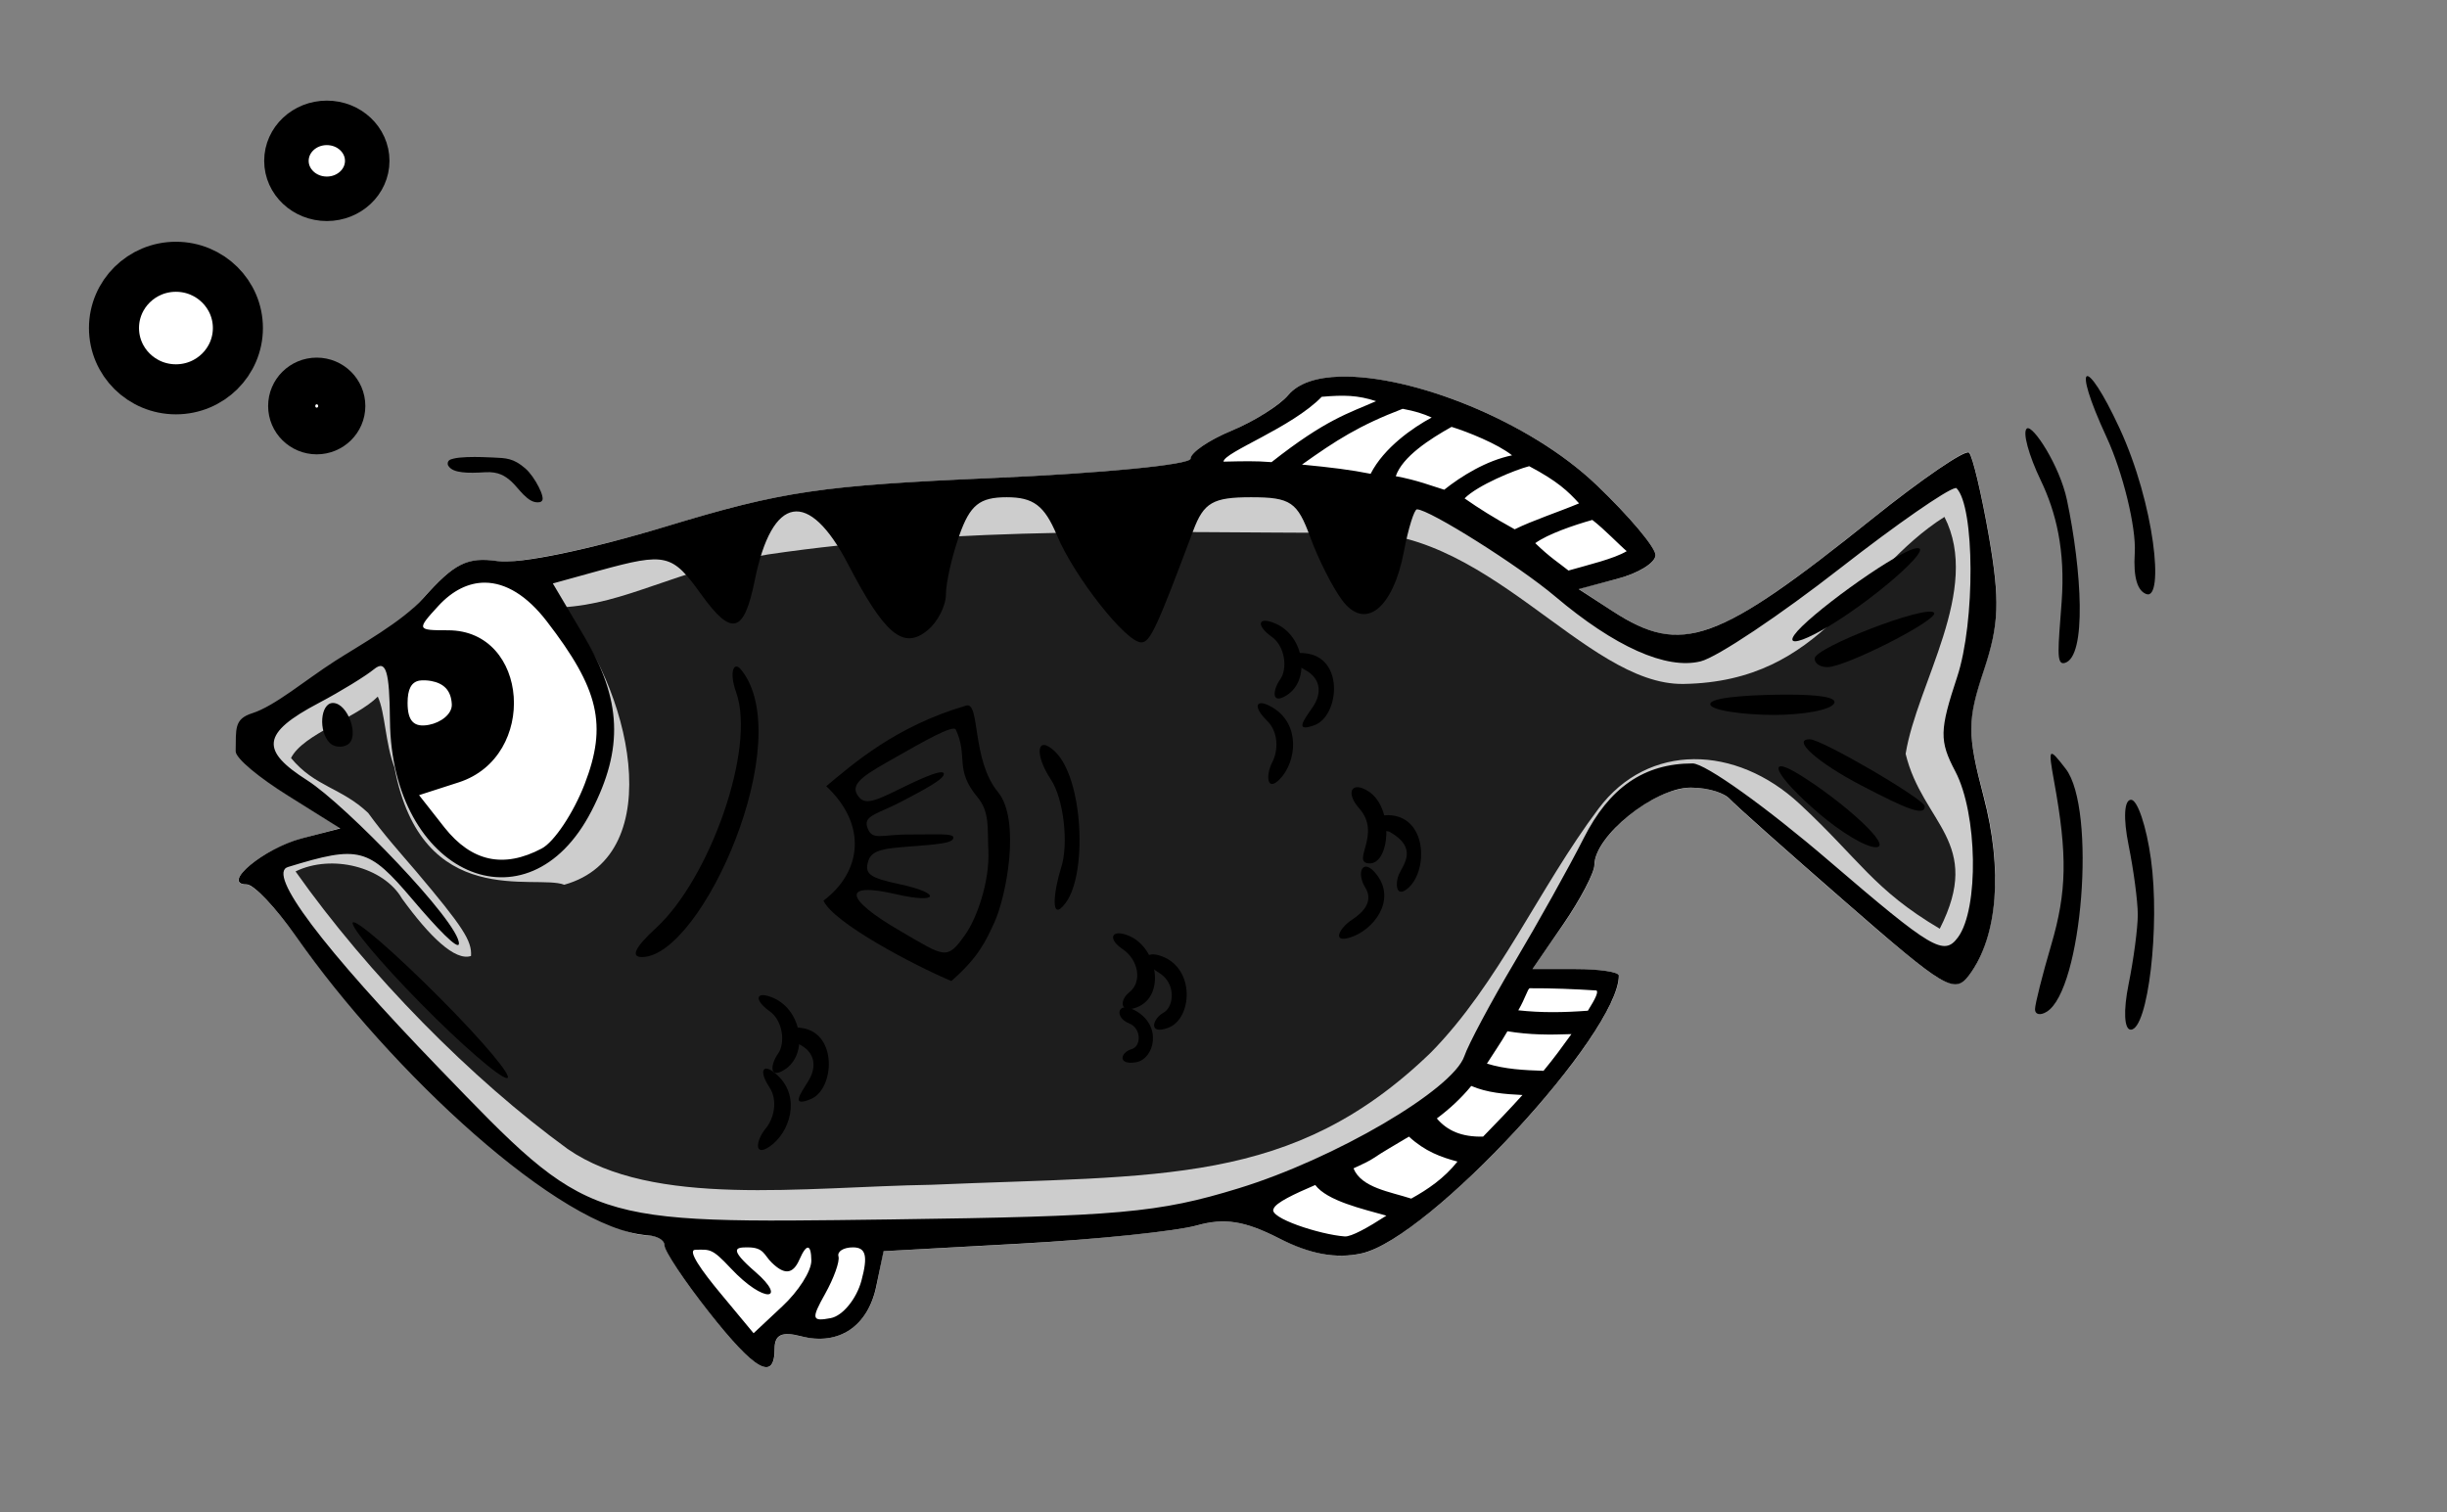
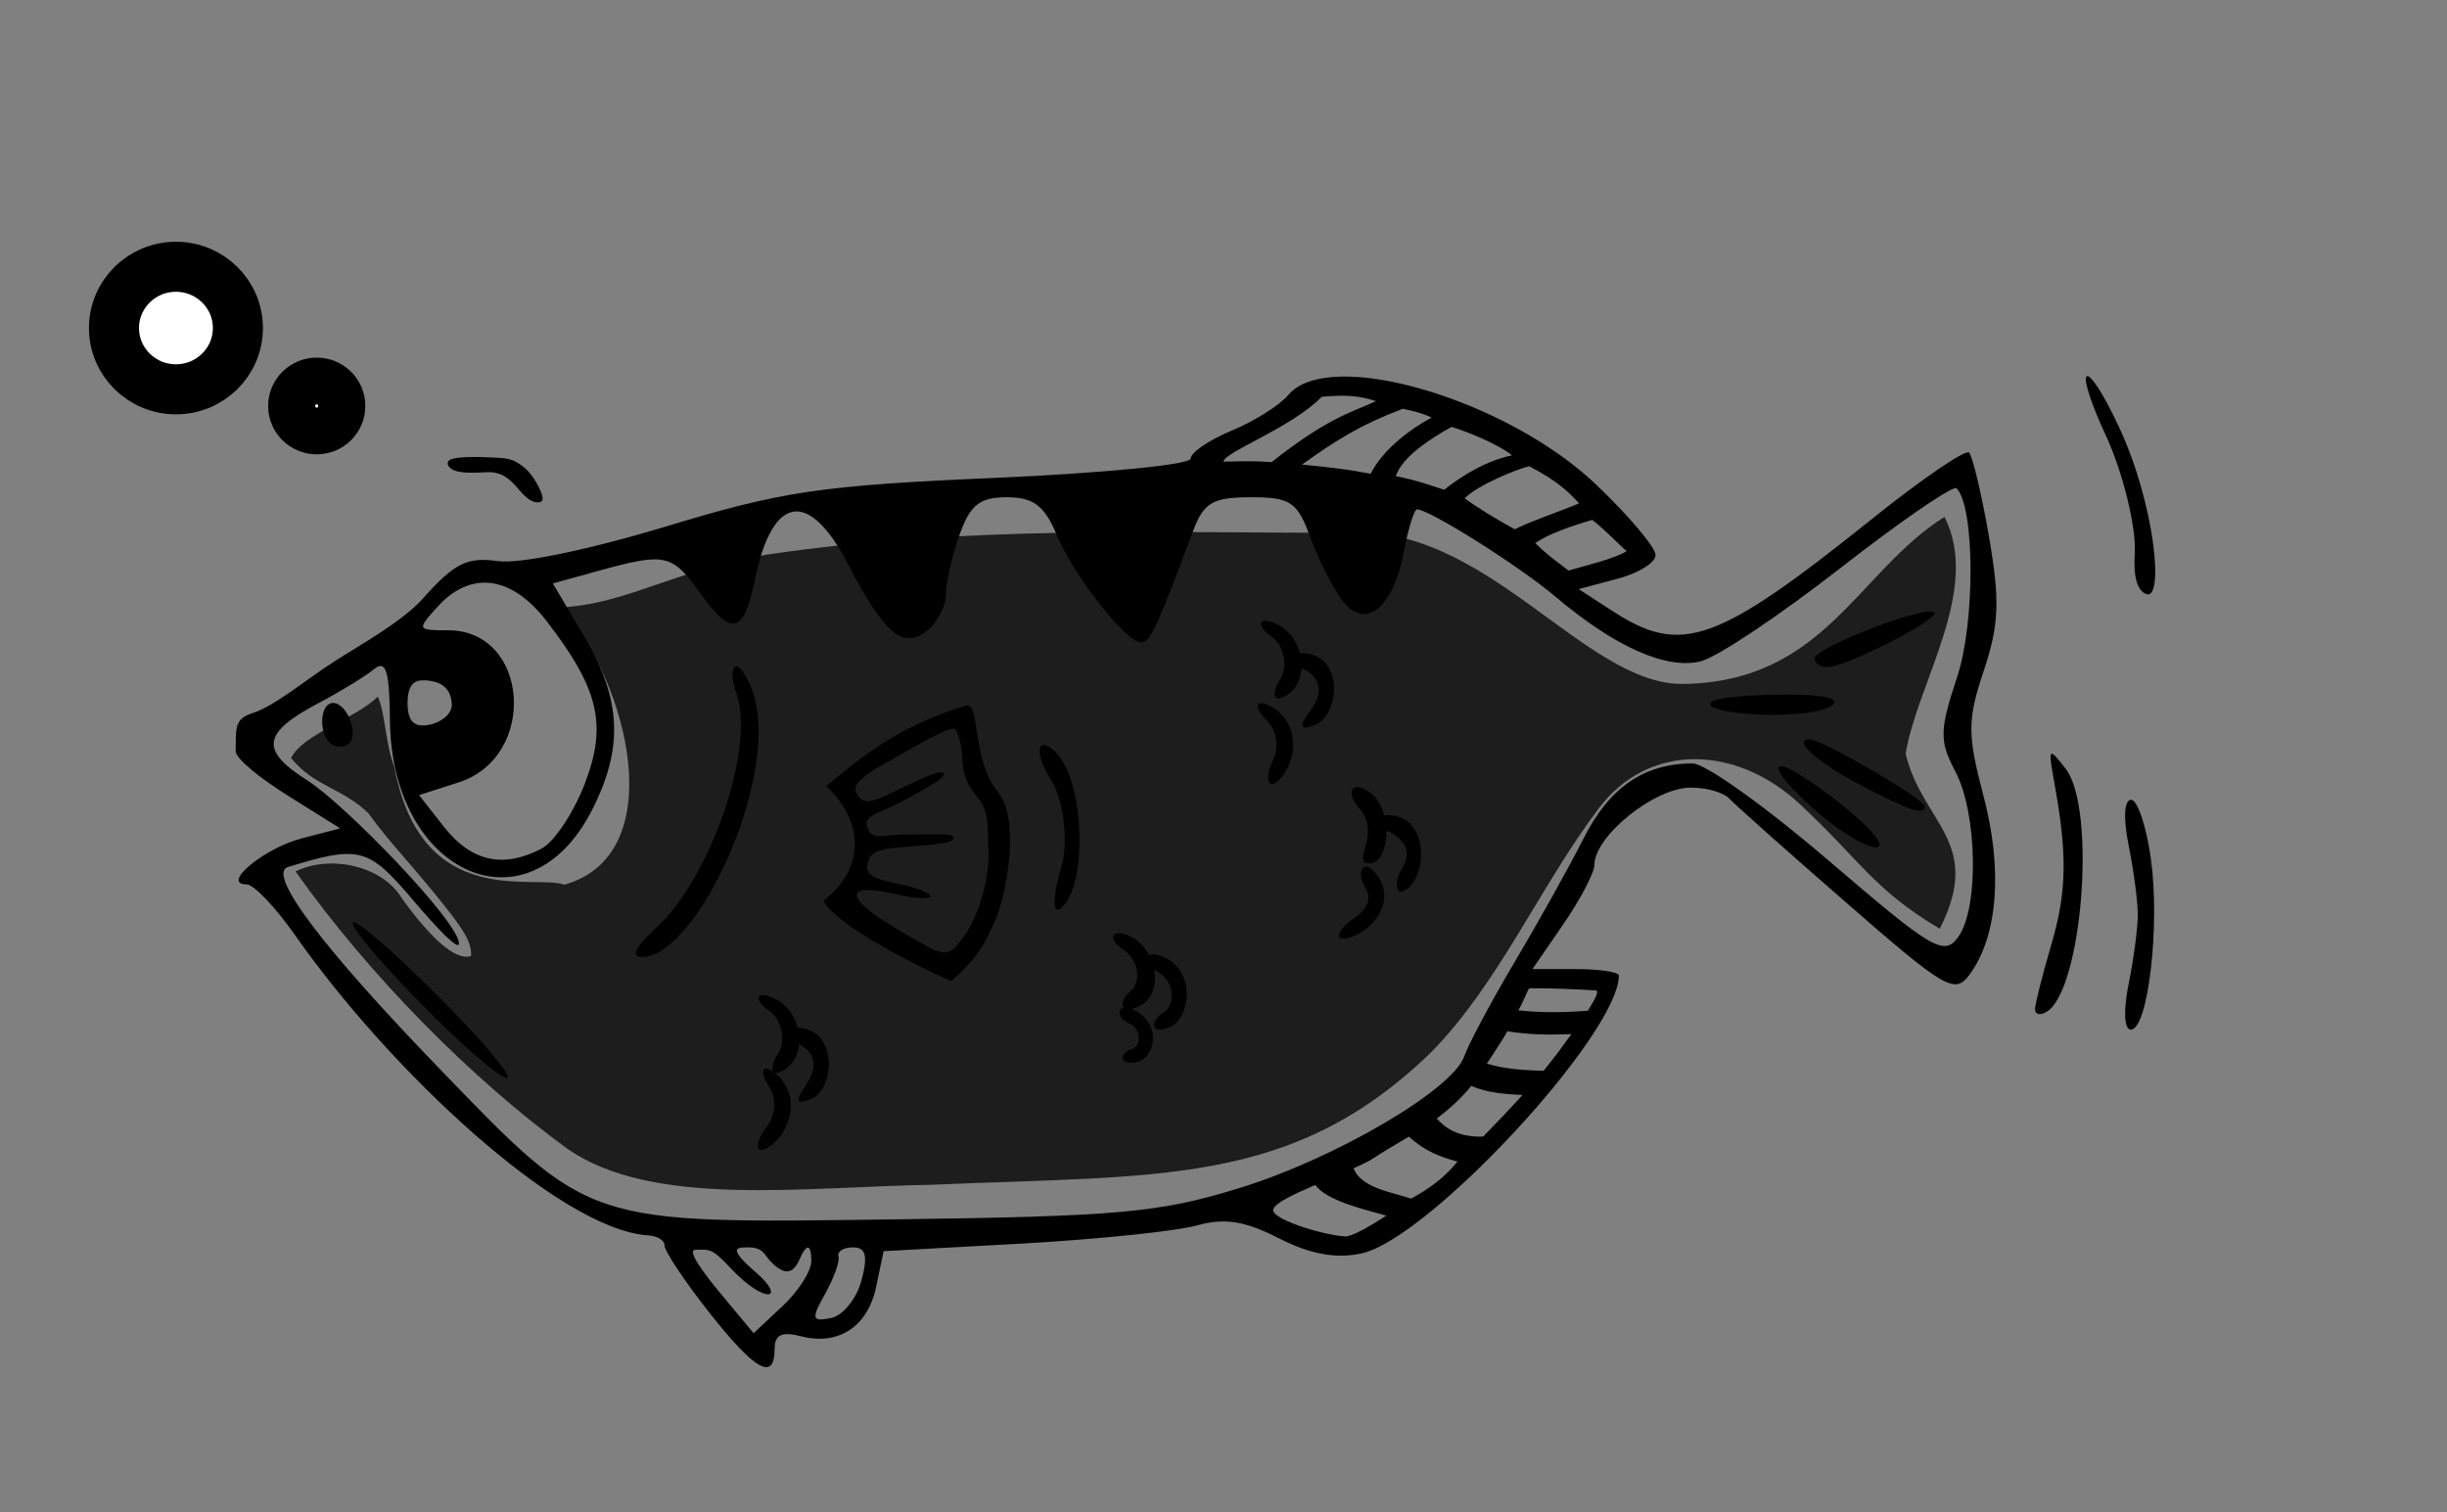
<svg xmlns="http://www.w3.org/2000/svg" width="55" height="34" viewBox="0 0 55 34" fill="none">
  <rect x="0" y="0" width="55" height="34" fill="#808080" stroke="none" />
-   <path d="M30.133 8.467C29.599 8.48 29.174 8.614 28.947 8.884C28.752 9.117 28.179 9.475 27.675 9.683C27.172 9.891 26.765 10.177 26.765 10.312C26.765 10.447 24.776 10.64 22.347 10.745C18.457 10.915 17.576 11.043 14.974 11.834C13.902 12.159 12.88 12.406 12.146 12.53C12 12.555 11.864 12.576 11.743 12.59C11.621 12.604 11.518 12.621 11.425 12.624C11.332 12.627 11.253 12.624 11.193 12.616C10.51 12.516 10.208 12.66 9.508 13.448C9.04 13.975 8.189 14.656 7.609 14.961C6.314 15.643 5.314 16.474 5.314 16.866C5.314 17.027 5.84 17.483 6.483 17.886L7.652 18.616L6.793 18.846C5.938 19.067 4.949 19.883 5.538 19.883C5.7 19.883 6.2 20.403 6.646 21.039C8.78 24.08 13.115 27.771 14.553 27.771C14.763 27.771 14.94 27.875 14.94 28C14.94 28.125 15.387 28.799 15.936 29.497C16.981 30.823 17.415 31.061 17.415 30.321C17.415 30.004 17.579 29.93 18.007 30.041C18.167 30.082 18.319 30.095 18.463 30.091C18.511 30.09 18.554 30.089 18.6 30.083C19.152 30.01 19.563 29.59 19.7 28.91L19.855 28.128L22.966 27.958C23.821 27.91 24.694 27.836 25.407 27.762C25.763 27.726 26.078 27.689 26.335 27.652C26.591 27.615 26.788 27.582 26.902 27.55C27.523 27.375 27.98 27.446 28.75 27.839C28.838 27.884 28.923 27.921 29.007 27.958C29.598 28.218 30.098 28.288 30.597 28.179C30.645 28.169 30.699 28.155 30.752 28.137C30.805 28.118 30.858 28.095 30.915 28.069C32.634 27.285 36.389 23.159 36.389 21.931C36.389 21.852 35.953 21.787 35.418 21.787H34.439L35.143 20.776C35.527 20.217 35.839 19.617 35.839 19.45C35.839 18.918 36.728 18.098 37.498 17.809C37.557 17.787 37.621 17.773 37.678 17.758C37.793 17.727 37.904 17.707 38.005 17.707C38.453 17.707 38.772 17.855 38.856 17.945C39.006 18.107 40.102 19.079 41.451 20.257C43.712 22.23 43.937 22.356 44.27 21.906C44.469 21.637 44.612 21.306 44.708 20.928C44.727 20.853 44.745 20.778 44.76 20.699C44.911 19.906 44.861 18.932 44.588 17.894C44.218 16.486 44.214 16.186 44.588 15.063C44.931 14.034 44.956 13.494 44.708 12.063C44.542 11.102 44.34 10.246 44.261 10.168C44.182 10.089 43.208 10.755 42.096 11.646C40.125 13.226 39.013 14.01 38.143 14.213C38.046 14.236 37.95 14.256 37.859 14.264C37.31 14.316 36.838 14.12 36.261 13.746L35.478 13.236L36.346 13.015C36.823 12.893 37.214 12.652 37.214 12.479C37.214 12.307 36.616 11.598 35.882 10.899C34.362 9.449 31.735 8.429 30.133 8.467Z" fill="white" />
-   <path d="M44.095 10.646C44.978 12.469 44.394 14.658 43.898 16.278C44.385 17.808 44.825 19.738 44.228 21.277C43.359 22.313 42.02 20.346 41.068 19.614C39.869 18.797 38.795 16.923 37.232 17.559C35.638 18.229 35.512 19.824 34.598 21.113C33.736 22.357 33.505 23.826 32.139 24.813C29.593 26.646 26.483 27.538 23.341 27.68C20.409 27.754 17.291 27.807 14.407 27.462C12.129 27.078 10.591 24.944 9.039 23.462C7.941 22.387 6.638 20.99 6.08 19.587C8.489 18.157 8.721 19.419 9.955 20.817C9.335 20.014 8.676 19.298 7.991 18.584C6.686 17.611 4.827 16.792 6.727 15.823C7.495 15.448 9.09 13.643 8.891 15.97C9.072 17.677 9.44 19.38 11.304 19.495C13.141 19.415 13.56 17.277 13.586 16.223C13.554 15.064 12.523 13.875 12.104 13.049C13.459 12.496 15.341 11.911 16.751 11.502C19.494 10.901 22.329 11.042 25.121 10.945C26.646 10.909 28.346 10.88 29.849 11.006C31.731 11.117 32.485 11.374 33.633 12.242C35.18 13.117 35.991 14.397 37.962 14.7C39.857 13.775 41.181 12.53 42.841 11.447C43.134 11.207 43.793 10.742 44.095 10.646Z" fill="#CDCDCD" />
  <path d="M43.704 11.62C41.739 12.861 41.008 15.326 37.838 15.375C35.604 15.409 33.373 11.708 30.199 11.98C26.036 11.972 21.597 11.822 17.256 12.465C15.121 12.825 14.098 13.574 12.616 13.654C14.157 15.386 15.067 19.224 12.682 19.889C12.038 19.638 9.476 20.499 8.866 17.253C8.655 16.694 8.66 16.02 8.491 15.66C8.009 16.147 6.822 16.491 6.541 17.04C7.077 17.691 7.672 17.702 8.276 18.276C8.606 18.735 8.99 19.165 9.35 19.585C10.413 20.844 10.609 21.152 10.587 21.49C10.23 21.612 9.656 21.056 9.036 20.201C8.626 19.491 7.461 19.191 6.643 19.59C8.277 21.904 10.59 24.251 12.759 25.829C14.677 27.156 18.043 26.681 20.935 26.634C26.099 26.411 29.045 26.67 32.158 23.664C33.689 22.108 34.581 19.976 35.929 18.179C37.05 16.684 39.019 16.745 40.443 18.066C41.799 19.324 42.111 19.998 43.599 20.878C44.589 18.928 43.213 18.518 42.832 16.947C43.086 15.365 44.541 13.254 43.704 11.62Z" fill="#1D1D1D" />
  <path d="M9.452 22.552C8.542 21.627 7.858 20.81 7.931 20.737C8.005 20.665 8.879 21.422 9.873 22.42C10.868 23.418 11.552 24.235 11.394 24.235C11.236 24.235 10.362 23.478 9.452 22.552Z" fill="black" />
  <path d="M21.967 17.916C21.445 17.29 21.768 17.009 21.483 16.402C21.427 16.281 20.718 16.692 20.146 17.016C19.499 17.382 19.113 17.592 19.261 17.853C19.406 18.108 19.608 18.038 20.18 17.756C20.509 17.594 21.152 17.279 21.209 17.38C21.276 17.498 20.697 17.787 20.319 17.99C19.763 18.289 19.412 18.324 19.489 18.581C19.59 18.917 19.797 18.756 20.436 18.76C21.032 18.763 21.429 18.727 21.429 18.827C21.428 18.957 21.11 18.977 20.392 19.034C19.928 19.072 19.599 19.096 19.519 19.345C19.419 19.653 19.553 19.734 20.23 19.879C21.176 20.082 21.11 20.328 20.126 20.099C18.934 19.823 18.963 20.19 20.23 20.926C21.248 21.517 21.28 21.602 21.705 20.996C21.945 20.653 22.248 19.835 22.215 19.121C22.192 18.614 22.25 18.254 21.967 17.916ZM18.509 20.247C19.366 19.603 19.503 18.545 18.571 17.674C19.171 17.175 20.135 16.321 21.719 15.861C22.033 15.771 21.835 17.086 22.43 17.804C22.948 18.43 22.62 20.157 22.345 20.748C22.16 21.146 22.001 21.514 21.383 22.054C20.527 21.692 18.734 20.746 18.509 20.247Z" fill="black" />
  <path d="M14.745 20.862C15.949 19.757 16.997 16.827 16.546 15.564C16.383 15.109 16.491 14.851 16.656 15.053C17.939 16.627 15.786 21.49 14.437 21.515C14.166 21.52 14.268 21.299 14.745 20.862Z" fill="black" />
  <path d="M23.853 19.497C24.022 18.971 23.91 17.959 23.618 17.52C23.245 16.958 23.3 16.502 23.712 16.894C24.349 17.502 24.443 19.639 23.954 20.295C23.589 20.786 23.69 20.005 23.853 19.497Z" fill="black" />
  <path d="M40.896 18.298C39.863 17.413 39.679 16.941 40.443 17.412C41.404 18.005 42.574 19.047 42.162 19.046C41.935 19.045 41.388 18.715 40.896 18.298Z" fill="black" />
  <path d="M41.836 17.657C40.87 17.153 40.254 16.619 40.678 16.619C40.947 16.619 43.262 17.97 43.262 18.127C43.262 18.354 42.861 18.193 41.836 17.657Z" fill="black" />
  <path d="M7.413 16.702C7.151 16.443 7.2 15.803 7.483 15.803C7.82 15.803 8.091 16.569 7.813 16.739C7.69 16.814 7.51 16.798 7.413 16.702Z" fill="black" />
  <path d="M38.45 15.803C38.543 15.653 39.573 15.615 40.178 15.615C40.842 15.615 41.282 15.669 41.23 15.803C41.167 15.967 40.484 16.072 39.879 16.072C39.216 16.072 38.347 15.967 38.45 15.803Z" fill="black" />
  <path d="M40.787 14.804C40.787 14.556 43.289 13.593 43.469 13.771C43.612 13.913 41.489 14.997 41.073 14.997C40.916 14.997 40.787 14.921 40.787 14.804Z" fill="black" />
-   <path d="M40.505 14.078C41.142 13.458 42.982 12.172 43.148 12.336C43.232 12.418 42.717 12.926 42.004 13.464C40.698 14.45 39.868 14.698 40.505 14.078Z" fill="black" />
  <path d="M30.13 8.466C29.596 8.479 29.179 8.612 28.952 8.883C28.757 9.116 28.184 9.473 27.68 9.682C27.177 9.89 26.761 10.175 26.761 10.31C26.761 10.446 24.773 10.638 22.344 10.744C18.453 10.913 17.581 11.042 14.979 11.832C13.264 12.353 11.671 12.684 11.189 12.614C10.506 12.515 10.213 12.659 9.513 13.447C9.045 13.974 8.086 14.503 7.534 14.857C6.864 15.286 6.18 15.871 5.668 16.034C5.258 16.164 5.306 16.386 5.297 16.888C5.294 17.049 5.837 17.49 6.48 17.892L7.648 18.623L6.789 18.845C5.934 19.066 4.954 19.881 5.543 19.881C5.705 19.881 6.197 20.402 6.643 21.038C8.776 24.078 12.583 27.637 14.558 27.77C14.768 27.784 14.936 27.874 14.936 27.999C14.936 28.124 15.383 28.797 15.933 29.495C16.978 30.822 17.411 31.059 17.411 30.32C17.411 30.003 17.576 29.928 18.004 30.039C18.853 30.259 19.513 29.816 19.697 28.909L19.86 28.127L22.962 27.956C24.672 27.861 26.445 27.676 26.898 27.549C27.519 27.374 27.976 27.444 28.746 27.837C29.45 28.197 30.031 28.302 30.602 28.177C32.119 27.848 36.386 23.239 36.386 21.93C36.386 21.85 35.95 21.785 35.415 21.785H34.444L35.14 20.774C35.523 20.216 35.836 19.616 35.836 19.448C35.836 18.793 37.189 17.706 38.001 17.706C38.45 17.706 38.777 17.853 38.861 17.944C39.011 18.105 40.106 19.078 41.456 20.256C43.717 22.229 43.933 22.363 44.266 21.913C44.902 21.053 45.021 19.561 44.584 17.901C44.214 16.493 44.219 16.184 44.593 15.062C44.935 14.033 44.952 13.492 44.705 12.062C44.538 11.101 44.337 10.253 44.258 10.175C44.179 10.096 43.204 10.762 42.092 11.653C38.589 14.462 37.797 14.742 36.257 13.745L35.483 13.243L36.343 13.014C36.819 12.892 37.211 12.651 37.211 12.478C37.211 12.305 36.612 11.596 35.879 10.897C34.359 9.448 31.731 8.427 30.13 8.466ZM30.929 9.018C30.32 9.288 29.808 9.421 28.58 10.389C28.209 10.359 27.941 10.369 27.5 10.378C27.507 10.166 29.034 9.616 29.708 8.92C30.204 8.877 30.517 8.882 30.929 9.018ZM31.527 9.19C31.81 9.244 31.979 9.296 32.179 9.386C31.763 9.609 31.107 10.061 30.807 10.651C30.37 10.563 29.919 10.507 29.264 10.444C30.03 9.899 30.546 9.565 31.527 9.19ZM32.626 9.596C32.984 9.706 33.663 9.978 33.986 10.236C33.408 10.353 32.839 10.707 32.461 11.009C32.187 10.927 31.864 10.795 31.372 10.705C31.522 10.266 32.133 9.872 32.626 9.596ZM34.371 10.48C35.008 10.817 35.244 11.043 35.492 11.316C35.017 11.514 34.444 11.701 34.045 11.899C33.553 11.625 33.258 11.441 32.919 11.204C33.208 10.909 34.054 10.561 34.371 10.48ZM43.948 10.973C43.961 10.971 43.969 10.969 43.974 10.973C44.388 11.383 44.398 13.984 43.991 15.215C43.594 16.417 43.585 16.651 43.948 17.34C44.449 18.29 44.483 20.43 44.008 21.072C43.691 21.501 43.427 21.341 41.112 19.355C39.709 18.15 38.33 17.162 38.044 17.162C36.957 17.162 36.172 17.701 35.595 18.845C35.268 19.492 34.564 20.752 34.031 21.649C33.498 22.547 32.998 23.49 32.914 23.741C32.659 24.495 29.998 26.053 27.835 26.715C26.035 27.267 25.135 27.345 20.023 27.413C13.165 27.503 13.273 27.54 9.883 24.029C7.241 21.295 5.992 19.637 6.471 19.491C8.076 18.999 8.28 19.051 9.272 20.221C9.811 20.857 10.312 21.383 10.315 21.212C10.324 20.732 7.764 18.089 6.909 17.544C5.855 16.873 5.867 16.486 7.167 15.802C7.658 15.543 8.214 15.201 8.405 15.045C8.676 14.823 8.755 15.076 8.765 16.201C8.799 19.645 11.858 21.017 13.294 18.233C14.02 16.826 13.974 15.729 13.131 14.306L12.426 13.116L13.475 12.826C14.974 12.415 15.106 12.453 15.761 13.362C16.447 14.316 16.722 14.242 16.964 13.047C17.353 11.121 18.175 10.979 19.061 12.682C19.887 14.271 20.306 14.615 20.848 14.169C21.075 13.983 21.261 13.621 21.261 13.362C21.261 13.104 21.395 12.507 21.562 12.036C21.803 11.352 22.017 11.178 22.627 11.178C23.225 11.178 23.474 11.362 23.753 12.027C24.144 12.961 25.307 14.441 25.652 14.441C25.851 14.441 26.003 14.111 26.821 11.925C27.057 11.295 27.266 11.178 28.119 11.178C29.013 11.178 29.161 11.286 29.451 12.079C29.631 12.572 29.952 13.203 30.164 13.489C30.678 14.185 31.31 13.69 31.556 12.393C31.654 11.875 31.788 11.45 31.848 11.45C32.126 11.45 34.145 12.723 34.951 13.405C36.292 14.539 37.451 15.059 38.225 14.867C38.598 14.774 40.013 13.826 41.37 12.767C42.642 11.774 43.755 11.007 43.948 10.973ZM35.79 11.688C36.058 11.893 36.418 12.271 36.563 12.39C36.278 12.562 35.697 12.698 35.254 12.826C35.043 12.656 34.839 12.533 34.507 12.21C34.791 12.006 35.358 11.81 35.79 11.688ZM10.897 13.098C11.366 13.1 11.845 13.389 12.289 13.966C13.465 15.491 13.654 16.298 13.14 17.629C12.891 18.272 12.457 18.926 12.177 19.074C11.319 19.528 10.602 19.37 9.994 18.607L9.419 17.875L10.312 17.587C12.098 17.01 11.898 14.169 10.072 14.169C9.365 14.169 9.363 14.156 9.848 13.626C10.173 13.271 10.532 13.098 10.897 13.098ZM9.427 15.3C9.488 15.289 9.609 15.292 9.693 15.309C9.958 15.359 10.139 15.503 10.155 15.833C10.165 16.053 9.907 16.244 9.642 16.294C9.304 16.359 9.161 16.211 9.161 15.802C9.161 15.494 9.244 15.333 9.427 15.3ZM35.882 22.266C35.929 22.295 35.868 22.439 35.69 22.721C35.137 22.762 34.648 22.769 34.126 22.712C34.29 22.429 34.335 22.23 34.383 22.216C34.86 22.213 35.41 22.235 35.882 22.266ZM33.882 23.183C34.391 23.266 34.82 23.265 35.32 23.247C35.129 23.512 34.925 23.793 34.693 24.072C34.26 24.059 33.823 24.036 33.421 23.91C33.571 23.672 33.737 23.436 33.882 23.183ZM33.069 24.412C33.43 24.566 33.815 24.596 34.22 24.616C33.933 24.934 33.636 25.244 33.335 25.551C32.852 25.563 32.527 25.417 32.295 25.143C32.568 24.939 32.834 24.699 33.069 24.412ZM31.668 25.551C32.029 25.884 32.389 26.014 32.759 26.112C32.462 26.487 32.092 26.739 31.719 26.945C31.25 26.791 30.598 26.703 30.422 26.265C30.612 26.178 30.782 26.099 30.886 26.027C31.069 25.901 31.349 25.743 31.668 25.551ZM29.562 26.639C29.833 26.998 30.623 27.175 31.161 27.328C30.752 27.592 30.374 27.806 30.224 27.795C29.661 27.753 28.499 27.373 28.626 27.174C28.673 27.035 29.092 26.841 29.562 26.639ZM17.346 28.384C17.619 28.65 17.816 28.664 17.969 28.314C18.131 27.943 18.232 27.965 18.236 28.339C18.238 28.575 17.941 29.035 17.583 29.367L16.938 29.971L16.199 29.081C15.773 28.569 15.438 28.099 15.629 28.095C15.96 28.09 16.001 28.058 16.419 28.505C17.198 29.338 17.7 29.217 16.983 28.597C16.349 28.048 16.556 28.041 16.809 28.041C17.173 28.041 17.17 28.214 17.346 28.384ZM19.172 28.041C19.462 28.041 19.512 28.232 19.362 28.79C19.25 29.201 18.94 29.58 18.674 29.631C18.245 29.713 18.229 29.651 18.545 29.087C18.741 28.737 18.878 28.358 18.846 28.245C18.814 28.133 18.959 28.041 19.172 28.041Z" fill="black" />
  <path d="M47.843 22.127C47.957 21.566 48.05 20.862 48.05 20.563C48.05 20.264 47.957 19.56 47.843 18.999C47.721 18.392 47.743 17.979 47.899 17.979C48.043 17.979 48.244 18.577 48.345 19.308C48.555 20.814 48.28 23.147 47.893 23.147C47.744 23.147 47.723 22.722 47.843 22.127Z" fill="black" />
  <path d="M45.74 22.687C45.742 22.566 45.906 21.916 46.104 21.243C46.456 20.047 46.471 19.223 46.17 17.571C46.031 16.803 46.046 16.786 46.43 17.283C47.123 18.181 46.804 22.255 46.002 22.745C45.856 22.834 45.739 22.808 45.74 22.687Z" fill="black" />
-   <path d="M46.339 13.524C46.423 12.371 46.214 11.516 45.869 10.798C45.605 10.249 45.448 9.701 45.56 9.631C45.693 9.548 46.295 10.468 46.458 11.24C46.789 12.812 46.91 14.769 46.406 14.904C46.21 14.956 46.261 14.582 46.339 13.524Z" fill="black" />
  <path d="M47.982 12.427C48.017 11.856 47.713 10.616 47.349 9.829C46.538 8.077 46.882 7.992 47.636 9.618C48.436 11.344 48.645 13.501 48.243 13.355C48.048 13.284 47.946 12.998 47.982 12.427Z" fill="black" />
  <path d="M10.494 10.276C10.379 10.281 10.271 10.29 10.193 10.31C10.153 10.32 10.116 10.329 10.09 10.353C10.077 10.365 10.067 10.384 10.064 10.404C10.061 10.424 10.063 10.447 10.072 10.463C10.128 10.562 10.248 10.599 10.39 10.616C10.533 10.634 10.707 10.628 10.906 10.616C11.202 10.598 11.356 10.699 11.499 10.829C11.566 10.889 11.662 11.013 11.765 11.118C11.817 11.17 11.876 11.221 11.937 11.254C11.998 11.287 12.064 11.301 12.135 11.288C12.151 11.285 12.168 11.274 12.178 11.262C12.188 11.25 12.193 11.241 12.195 11.228C12.2 11.203 12.193 11.172 12.187 11.143C12.173 11.086 12.147 11.023 12.109 10.948C12.034 10.798 11.918 10.626 11.808 10.531C11.541 10.299 11.376 10.298 11.086 10.285C10.98 10.28 10.724 10.267 10.494 10.276Z" fill="black" />
-   <path d="M8.254 3.616C8.254 4.087 7.848 4.469 7.346 4.469C6.844 4.469 6.438 4.087 6.438 3.616C6.438 3.144 6.844 2.762 7.346 2.762C7.848 2.762 8.254 3.144 8.254 3.616Z" fill="white" stroke="black" />
  <path d="M5.347 7.374C5.347 8.135 4.724 8.752 3.954 8.752C3.185 8.752 2.562 8.135 2.562 7.374C2.562 6.614 3.185 5.997 3.954 5.997C4.724 5.997 5.347 6.614 5.347 7.374Z" fill="white" stroke="black" stroke-width="1.125" />
  <path d="M7.649 9.127C7.649 9.416 7.411 9.651 7.119 9.651C6.826 9.651 6.589 9.416 6.589 9.127C6.589 8.837 6.826 8.602 7.119 8.602C7.411 8.602 7.649 8.837 7.649 9.127Z" fill="white" stroke="black" stroke-width="1.125" />
  <path d="M28.773 15.274C28.947 15.03 28.881 14.526 28.589 14.319C28.216 14.054 28.271 13.839 28.683 14.024C29.319 14.31 29.458 15.285 28.925 15.627C28.561 15.861 28.61 15.503 28.773 15.274Z" fill="black" />
  <path d="M29.333 15.059C28.919 14.838 28.972 14.613 29.416 14.698C30.219 14.853 30.084 16.103 29.547 16.301C29.084 16.473 29.306 16.184 29.502 15.901C29.735 15.564 29.668 15.237 29.333 15.059Z" fill="black" />
  <path d="M28.597 17.133C28.735 16.867 28.737 16.452 28.478 16.201C28.15 15.883 28.218 15.675 28.605 15.906C29.231 16.281 29.148 17.113 28.77 17.51C28.472 17.822 28.445 17.428 28.597 17.133Z" fill="black" />
  <path d="M30.55 18.172C30.238 17.821 30.375 17.546 30.756 17.788C31.344 18.162 31.243 19.452 30.762 19.409C30.368 19.373 31.064 18.749 30.55 18.172Z" fill="black" />
  <path d="M31.228 18.696C30.752 18.623 30.831 18.281 31.28 18.329C32.094 18.417 32.094 19.619 31.625 19.985C31.365 20.189 31.363 19.837 31.441 19.66C31.539 19.436 31.886 19.065 31.228 18.696Z" fill="black" />
  <path d="M30.392 20.673C30.644 20.509 30.877 20.259 30.687 19.954C30.474 19.613 30.633 19.251 30.95 19.67C31.388 20.249 30.866 20.916 30.339 21.077C29.924 21.203 30.112 20.854 30.392 20.673Z" fill="black" />
  <path d="M25.383 22.307C25.677 22.077 25.596 21.578 25.227 21.332C24.885 21.104 24.982 20.871 25.374 21.037C26.017 21.309 26.203 22.38 25.563 22.641C25.162 22.805 25.16 22.48 25.383 22.307Z" fill="black" />
  <path d="M26.043 21.863C25.641 21.622 25.705 21.339 26.126 21.502C26.871 21.79 26.795 22.906 26.257 23.105C25.794 23.276 25.91 22.896 26.149 22.767C26.39 22.637 26.445 22.103 26.043 21.863Z" fill="black" />
  <path d="M25.438 23.584C25.653 23.52 25.66 23.116 25.377 23.005C25.044 22.875 25.104 22.494 25.504 22.71C26.145 23.056 25.941 23.807 25.538 23.879C25.122 23.953 25.169 23.664 25.438 23.584Z" fill="black" />
  <path d="M17.486 23.69C17.66 23.447 17.594 22.942 17.302 22.735C16.928 22.47 16.984 22.255 17.396 22.44C18.032 22.727 18.171 23.701 17.638 24.044C17.274 24.277 17.323 23.919 17.486 23.69Z" fill="black" />
  <path d="M17.959 23.474C17.536 23.271 17.579 23.043 18.026 23.11C18.835 23.23 18.755 24.485 18.227 24.706C17.771 24.897 17.981 24.6 18.164 24.308C18.382 23.962 18.301 23.638 17.959 23.474Z" fill="black" />
  <path d="M17.207 25.373C17.399 25.142 17.49 24.737 17.291 24.437C17.04 24.057 17.151 23.868 17.479 24.176C18.01 24.673 17.749 25.469 17.295 25.777C16.937 26.02 16.995 25.628 17.207 25.373Z" fill="black" />
</svg>